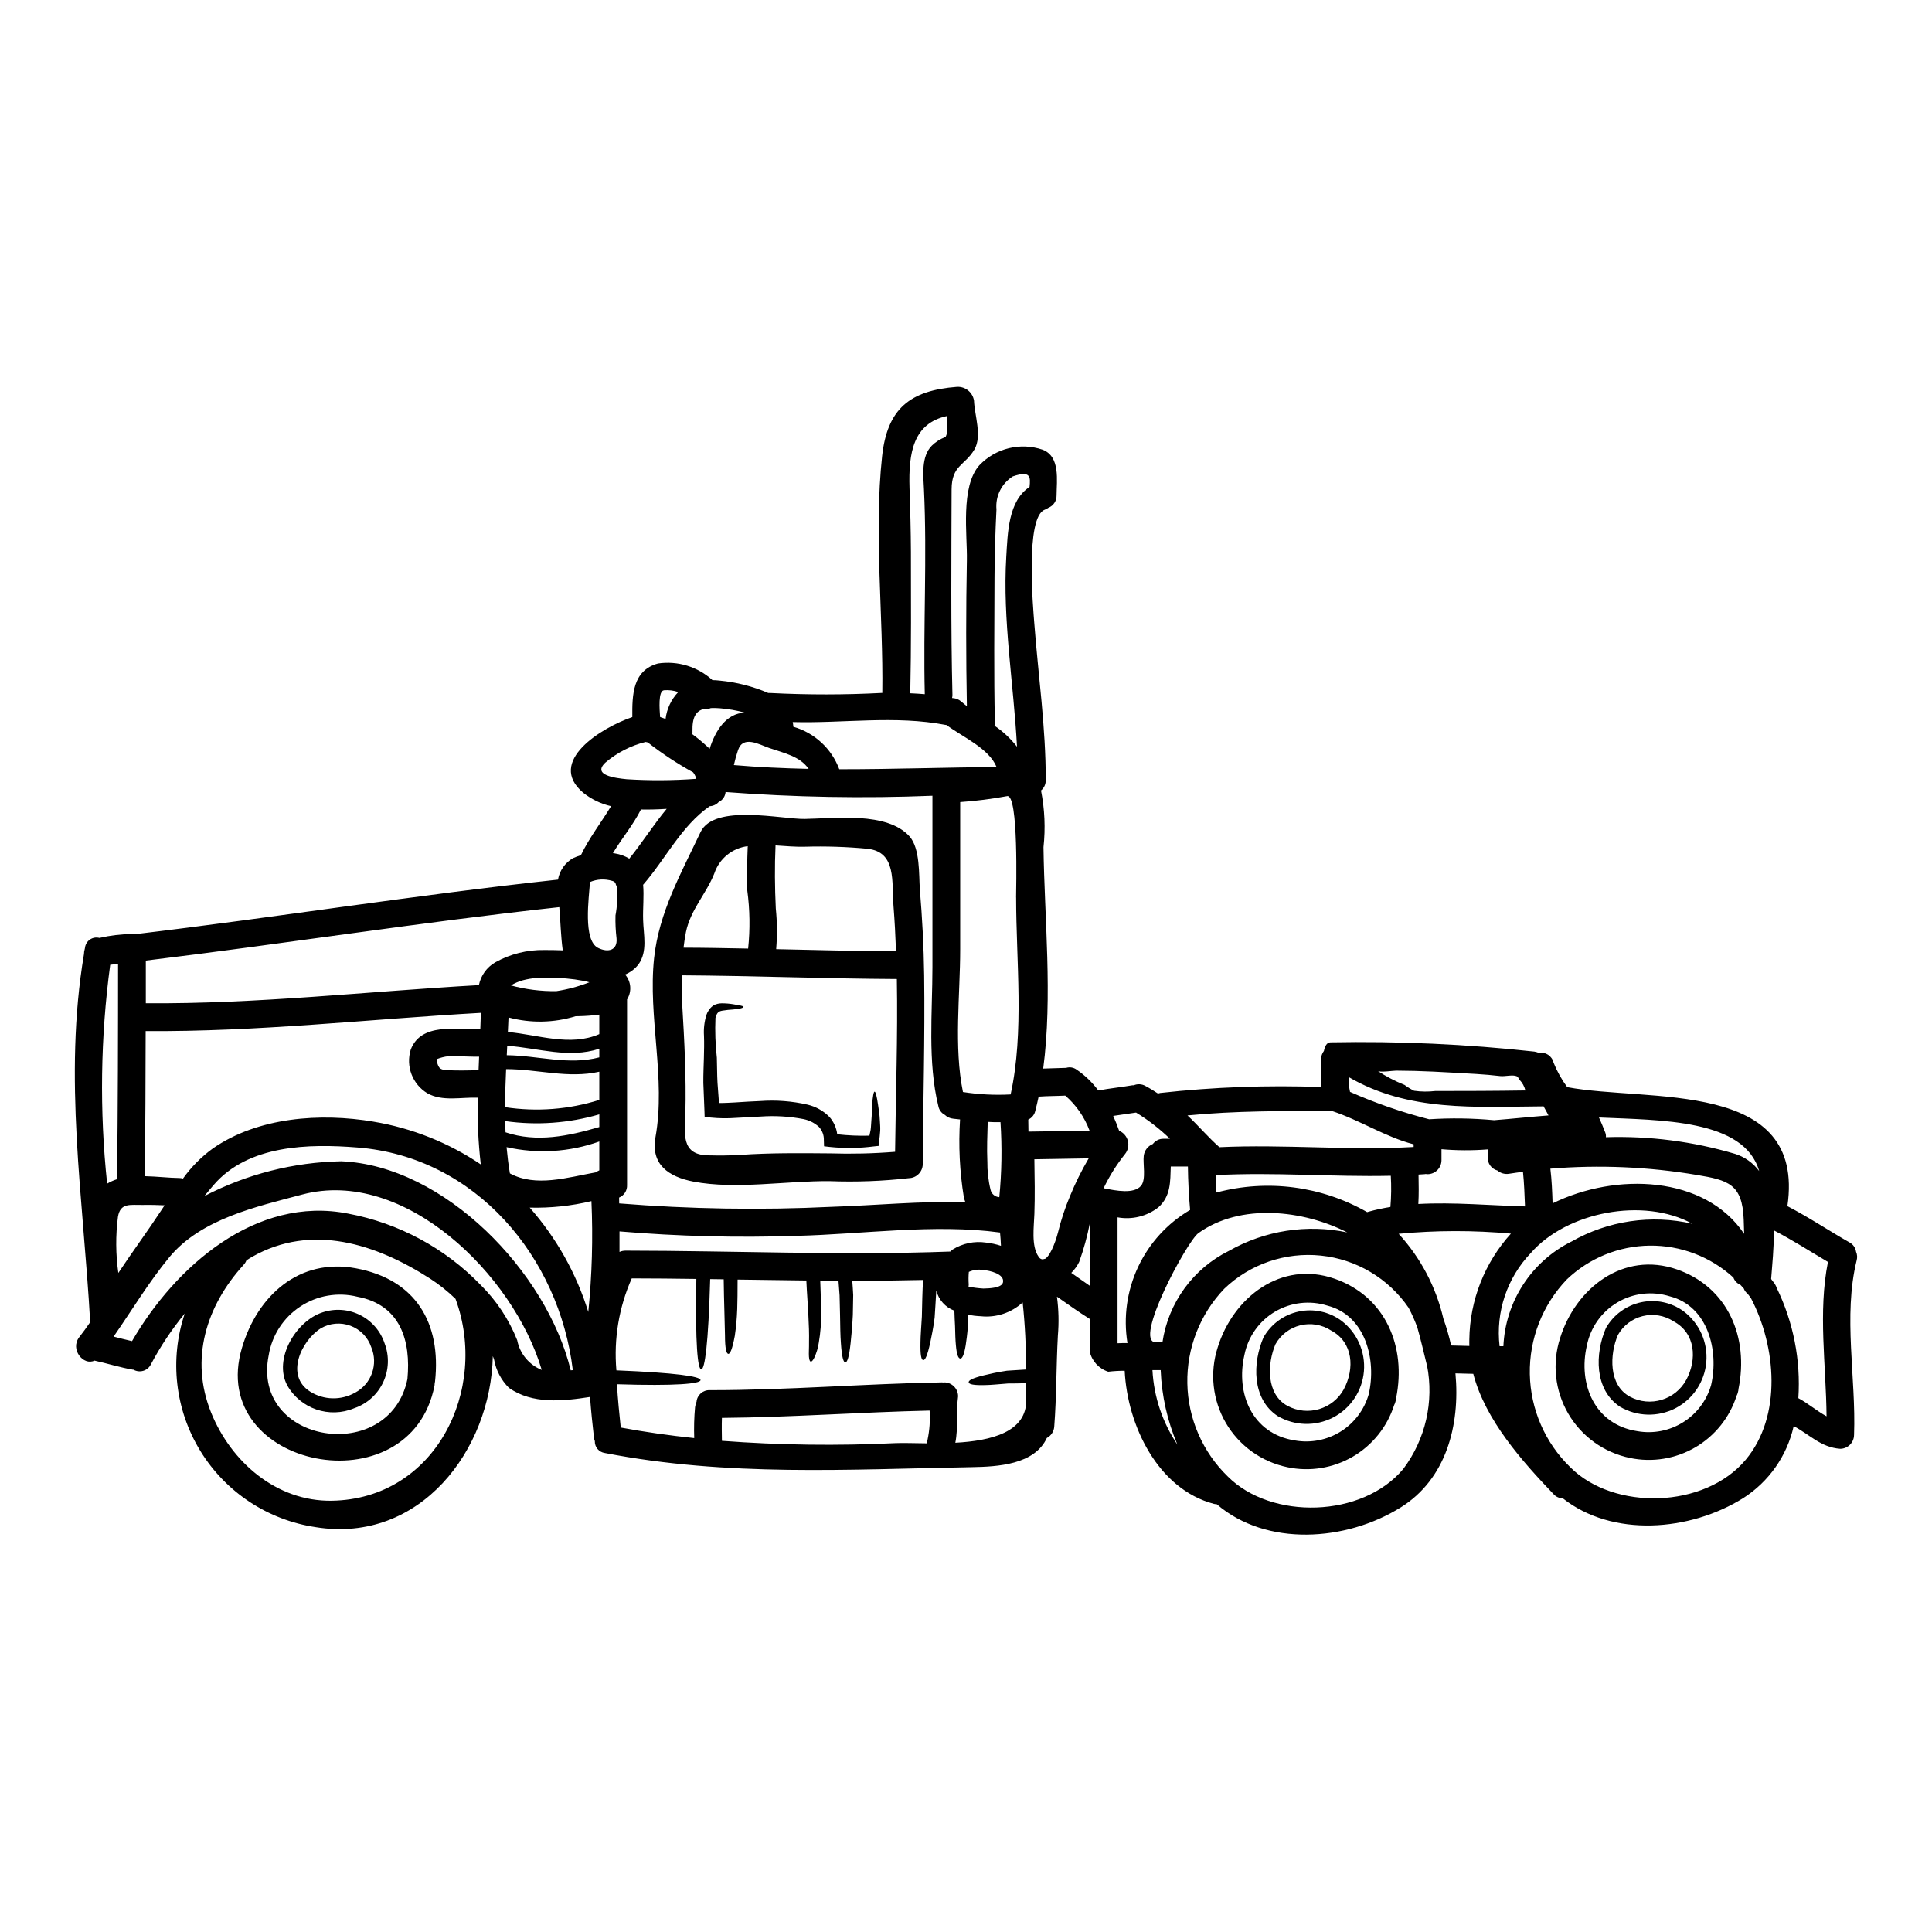
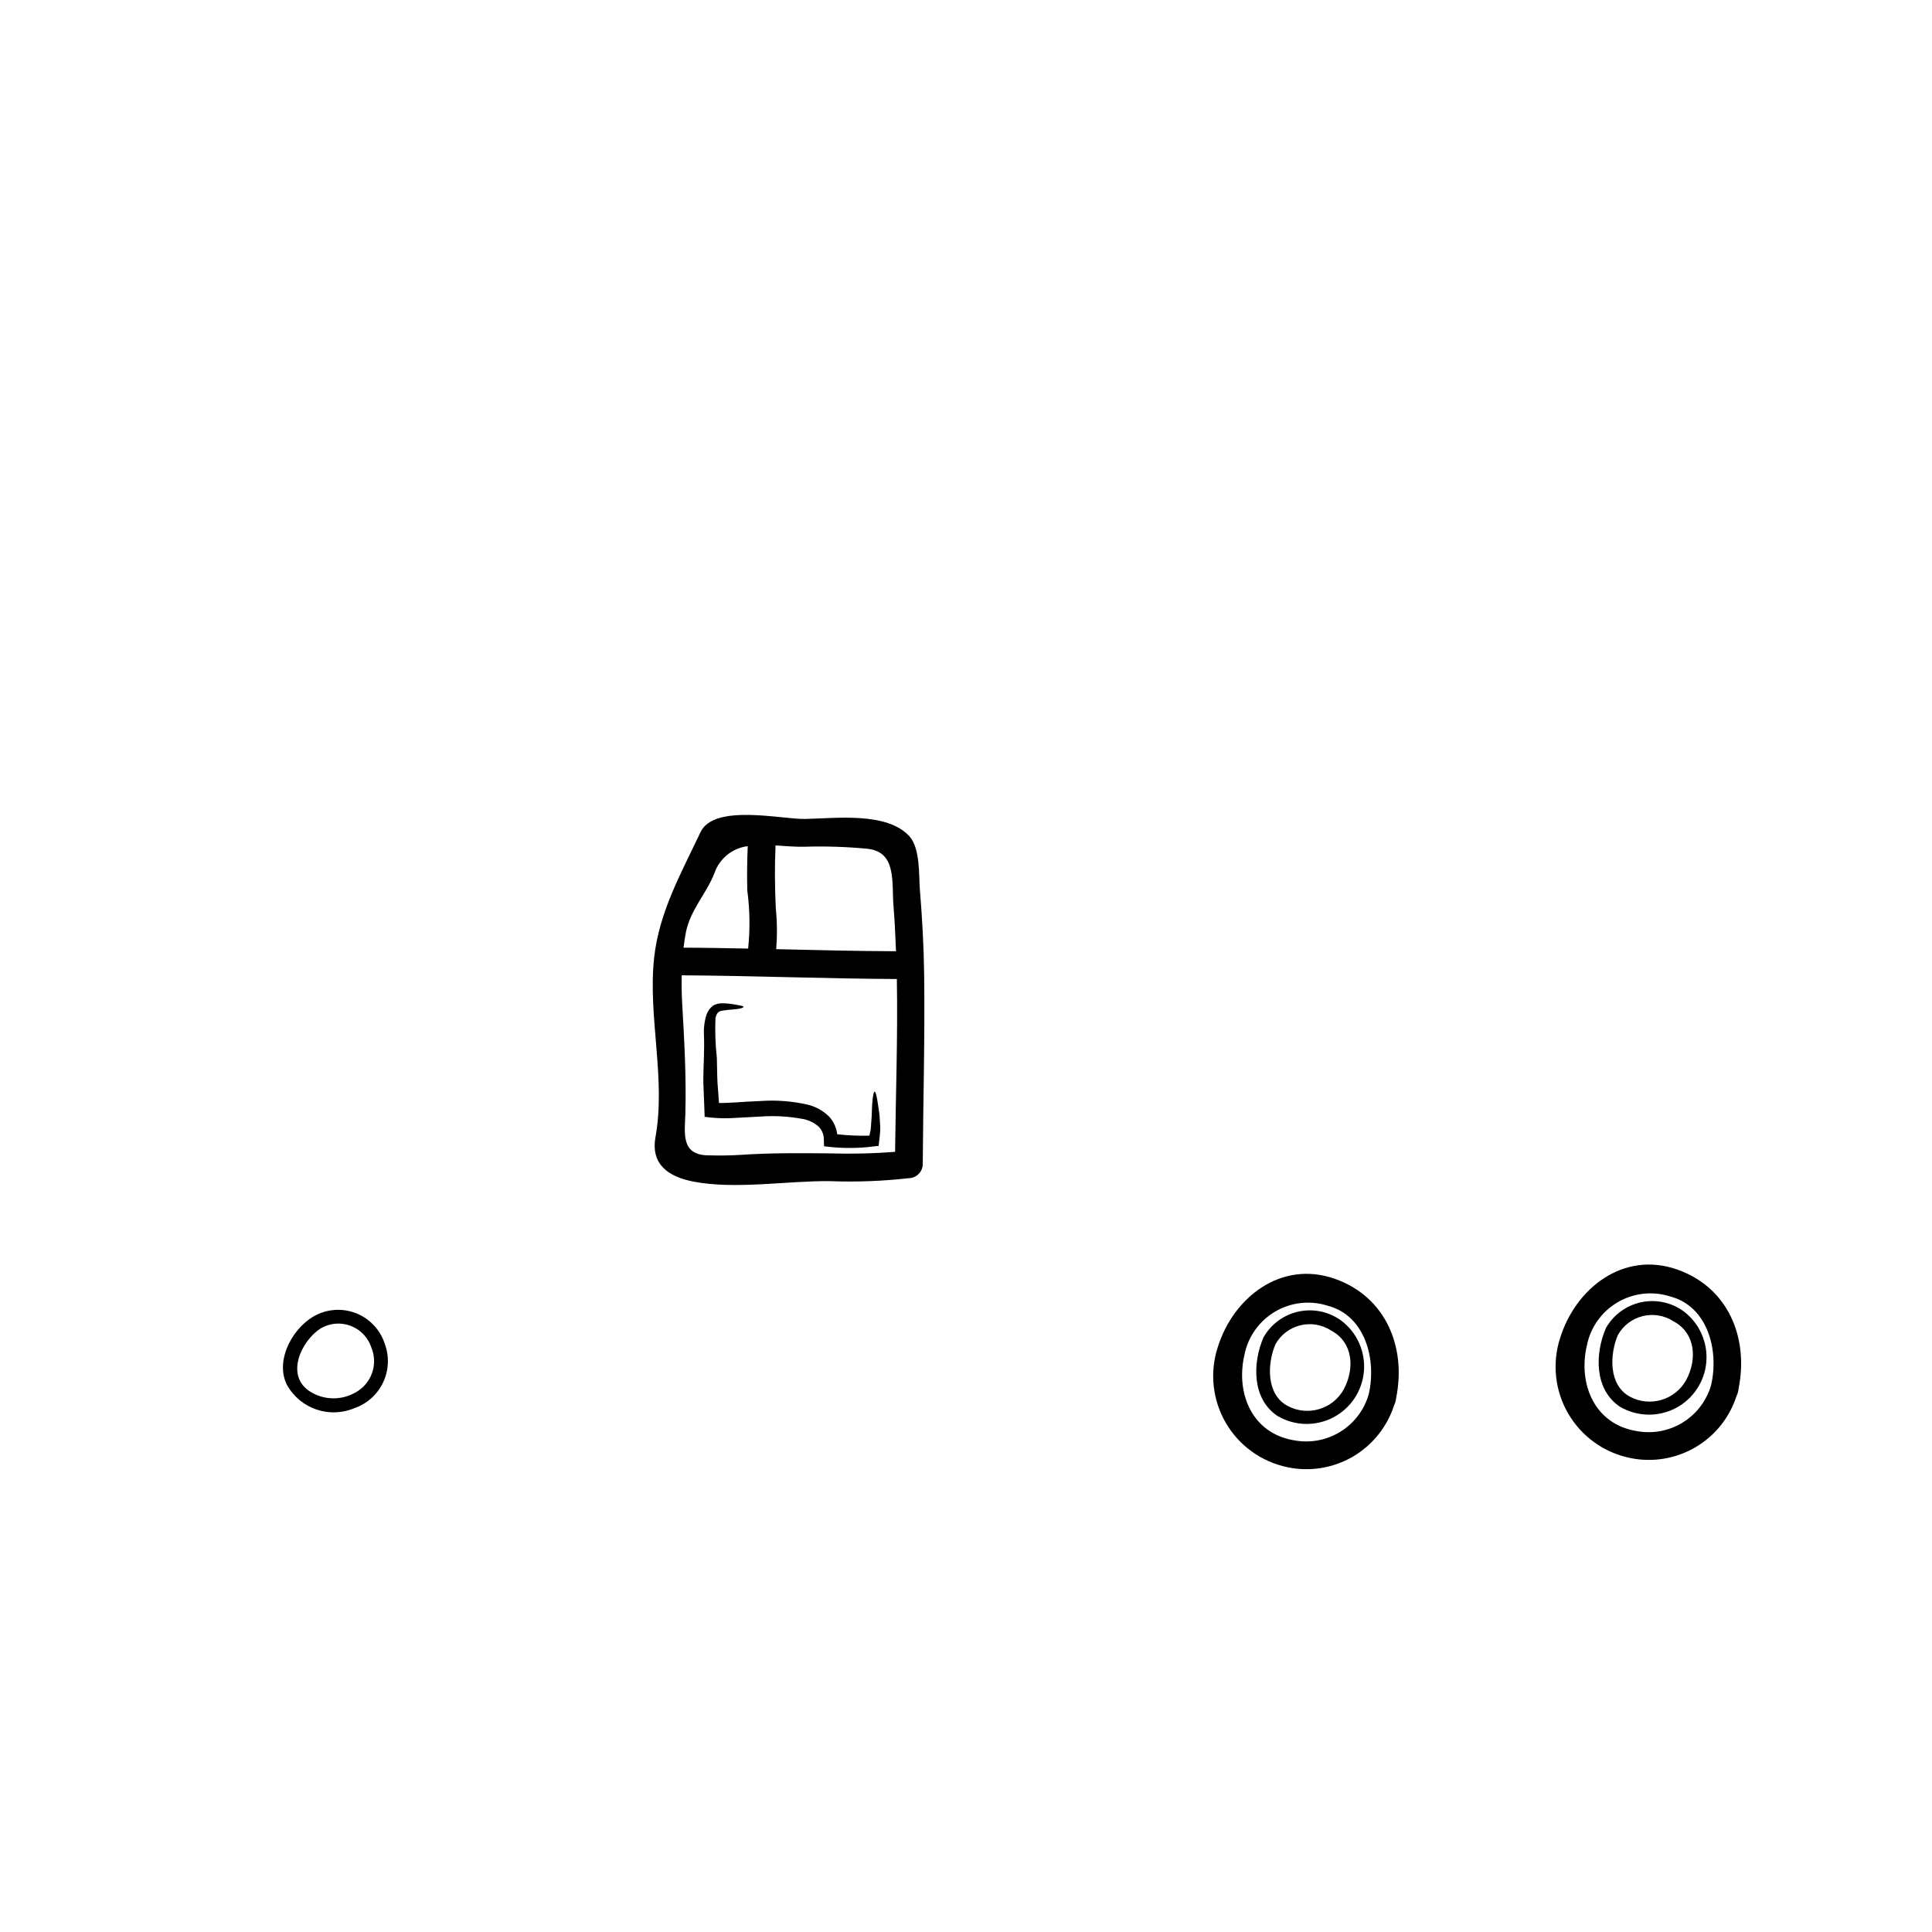
<svg xmlns="http://www.w3.org/2000/svg" fill="#000000" width="800px" height="800px" version="1.1" viewBox="144 144 512 512">
  <g>
-     <path d="m635.88 475.73c0.312 0.73 0.363 1.543 0.148 2.309-3.629 14.711-0.121 31.145-0.684 46.227h-0.004c-0.004 2.031-1.648 3.676-3.68 3.68-5.117-0.367-8.117-3.801-12.312-6.008v0.004c-1.77 7.875-6.578 14.73-13.383 19.078-14.199 8.855-34.656 10.426-47.801 0.051h0.004c-0.949-0.008-1.852-0.418-2.481-1.133-8.289-8.684-18.051-19.57-21.254-31.859-1.574-0.051-3.148-0.074-4.723-0.121 1.273 13.777-2.453 28.008-14.492 35.512-14.562 9.078-35.66 10.449-48.758-0.832l-0.004 0.004c-0.246-0.012-0.492-0.047-0.734-0.098-14.84-3.902-22.953-20.727-23.668-35.27v-0.004c-1.457-0.004-2.918 0.078-4.363 0.25-2.457-0.793-4.316-2.812-4.906-5.328v-8.66c-2.969-1.867-5.836-3.902-8.684-5.902 0.461 3.422 0.543 6.887 0.246 10.324-0.441 8.023-0.344 16.043-0.957 24.062-0.07 1.297-0.816 2.461-1.969 3.066-3.285 7.086-12.988 7.606-19.965 7.727-32.816 0.586-64.672 2.551-97.172-3.75v-0.004c-1.559-0.211-2.707-1.57-2.648-3.148-0.133-0.328-0.215-0.676-0.242-1.031-0.371-3.262-0.758-6.891-1.031-10.668-7.211 1.125-15.281 1.969-21.484-2.406v0.004c-2.047-2.031-3.422-4.641-3.934-7.477-0.094-0.324-0.219-0.613-0.344-0.934-0.516 24.844-19.25 49.738-46.895 45.324v-0.004c-12.688-1.863-23.895-9.258-30.602-20.184-6.707-10.93-8.227-24.27-4.144-36.426-3.438 4.18-6.441 8.691-8.977 13.473-0.402 0.824-1.133 1.441-2.012 1.703-0.879 0.266-1.824 0.156-2.617-0.305h-0.152c-3.434-0.586-6.769-1.664-10.18-2.402-2.894 1.445-6.523-2.969-4.023-6.207 1.008-1.273 1.969-2.621 2.898-3.973-1.816-32.84-7.137-64.773-1.645-97.539 0.004-0.484 0.078-0.961 0.223-1.422 0.023-0.098 0.023-0.195 0.051-0.297 0.109-0.875 0.594-1.664 1.324-2.156 0.734-0.492 1.645-0.645 2.5-0.418 2.824-0.66 5.711-1.008 8.609-1.031 0.238-0.008 0.477 0.008 0.711 0.051 37.453-4.461 74.691-10.426 112.2-14.473 0.418-2.371 1.859-4.441 3.938-5.664 0.691-0.316 1.406-0.59 2.137-0.809 2.203-4.609 5.367-8.633 7.992-12.988h0.004c-2.688-0.613-5.203-1.824-7.359-3.543-9.91-8.289 4.902-17.32 12.988-20.074-0.047-5.836 0.051-12.336 6.793-14.199l0.004-0.004c5.234-0.773 10.535 0.852 14.445 4.418 0.629 0.004 1.262 0.043 1.887 0.121 4.445 0.414 8.801 1.523 12.902 3.289h0.562c9.879 0.508 19.777 0.5 29.656-0.023 0.293-20.652-2.258-42.332-0.051-62.738 1.375-12.594 7.356-17.414 19.863-18.371 2.219-0.109 4.16 1.48 4.492 3.68 0.121 3.703 2.18 9.344 0.121 12.898-2.551 4.328-6.035 4.148-6.059 10.598-0.051 18.148-0.219 36.25 0.219 54.375l0.004-0.004c0.008 0.305-0.027 0.609-0.102 0.906 0.074 0.023 0.148 0.031 0.223 0.027 0.84 0.051 1.637 0.387 2.254 0.957 0.469 0.418 0.957 0.789 1.449 1.18-0.242-12.875-0.242-25.824 0-38.68 0.145-6.644-1.766-19.496 3.332-25.191l0.004 0.004c2.109-2.203 4.805-3.762 7.766-4.484 2.965-0.727 6.07-0.594 8.961 0.387 4.758 1.816 3.727 8.219 3.703 12.145v-0.004c0.031 1.426-0.828 2.719-2.156 3.238-0.293 0.215-0.617 0.387-0.957 0.516-5.273 1.891-3.066 26.465-2.797 29.996 1.055 13.906 3.066 27.691 3.043 41.672v-0.004c0.027 1.062-0.434 2.078-1.254 2.758 0.98 4.945 1.203 10.012 0.656 15.023 0.242 18.664 2.453 39.59-0.074 58.668 2.039-0.098 4.051-0.098 6.086-0.191v-0.004c0.957-0.289 1.992-0.109 2.793 0.488 2.203 1.504 4.133 3.367 5.715 5.508 2.992-0.562 6.035-0.859 9.023-1.375l0.004 0.004c0.121-0.012 0.246-0.012 0.371 0 1-0.434 2.144-0.367 3.09 0.172 1.152 0.609 2.254 1.301 3.332 2.012l0.562-0.148c14.191-1.582 28.48-2.106 42.75-1.574-0.191-2.426-0.098-4.879-0.07-7.332-0.02-0.809 0.242-1.598 0.734-2.234 0.242-1.25 0.789-2.277 1.715-2.277h0.004c18.051-0.34 36.105 0.48 54.051 2.453 0.406 0.07 0.801 0.184 1.18 0.34 1.781-0.324 3.5 0.809 3.902 2.574 0.93 2.312 2.148 4.5 3.629 6.504 21.465 4.047 63.254-2.305 58.348 31.539 5.644 2.918 10.941 6.477 16.461 9.617v-0.004c0.941 0.5 1.586 1.422 1.734 2.477zm-7.824 43.605c-0.121-13.562-2.277-27.645 0.371-40.91-4.758-2.816-9.418-5.809-14.324-8.359 0.023 4.535-0.441 9.055-0.734 12.875 0.145 0.195 0.297 0.395 0.418 0.586h-0.004c0.254 0.258 0.465 0.547 0.641 0.863 0.172 0.285 0.312 0.586 0.414 0.906 4.426 9.078 6.406 19.156 5.742 29.234 2.426 1.277 4.949 3.434 7.477 4.809zm-21.418 11.504c9.691-11.574 8.047-30.043 1.426-42.723-0.273-0.441-0.613-0.836-0.934-1.273-0.465-0.348-0.816-0.828-1.008-1.375-0.293-0.348-0.609-0.664-0.906-0.984-0.859-0.344-1.531-1.039-1.844-1.914-6.051-5.535-13.984-8.562-22.188-8.465-8.199 0.094-16.059 3.305-21.98 8.98-6.441 6.738-9.961 15.746-9.785 25.062 0.176 9.32 4.027 18.191 10.719 24.68 11.535 11.574 35.621 11.012 46.5-1.988zm-0.418-59.867c-0.023-1.273-0.07-2.551-0.121-3.824-0.367-9.367-4.121-10.398-12.41-11.773-12.824-2.168-25.867-2.727-38.828-1.668 0.371 3.066 0.492 6.133 0.59 9.199 16.762-8.246 40.332-7.434 50.754 8.066zm-2.5-21.215c2.59 0.801 4.859 2.406 6.477 4.586-3.938-13.809-26.219-13.465-42.453-14.199 0.609 1.328 1.148 2.676 1.688 4.051v-0.004c0.133 0.379 0.184 0.781 0.148 1.18 11.535-0.363 23.055 1.117 34.125 4.387zm-43.266 23.273c9.707-5.539 21.141-7.223 32.031-4.723-12.949-7.113-33.305-3.148-42.824 7.773-6.289 6.586-9.316 15.637-8.258 24.684h1.008c0.258-5.812 2.062-11.449 5.234-16.324 3.168-4.879 7.586-8.816 12.793-11.41zm-6.082-33.43c-0.445-0.809-0.863-1.641-1.328-2.43-0.098 0-0.172 0.027-0.242 0.027-17.781 0.121-35.539 1.496-51.41-7.777l0.004 0.004c-0.027 1.32 0.098 2.641 0.371 3.934 6.773 2.996 13.789 5.426 20.965 7.262 5.738-0.371 11.496-0.289 17.223 0.246 4.789-0.379 9.57-0.895 14.402-1.266zm-6.231 24.113c-0.121-3.066-0.219-6.109-0.539-9.176-1.227 0.172-2.43 0.32-3.633 0.516-1.125 0.203-2.281-0.113-3.148-0.855-1.57-0.422-2.633-1.883-2.551-3.508v-2.086c-4.082 0.324-8.184 0.309-12.262-0.047v2.945-0.004c-0.016 2.023-1.652 3.664-3.68 3.676-0.172-0.004-0.344-0.02-0.516-0.047-0.094 0.027-0.195 0.043-0.293 0.047-0.539 0.051-1.078 0.051-1.594 0.098 0.047 2.602 0.098 5.223-0.051 7.801 9.344-0.512 19.062 0.391 28.25 0.641zm0.098-30.73 0.004-0.004c-0.258-1.059-0.793-2.031-1.547-2.82-0.125-0.16-0.23-0.332-0.32-0.512-0.074-0.184-0.215-0.332-0.395-0.418-1.078-0.492-3.113 0.07-4.328-0.051-4.328-0.516-8.562-0.684-12.926-0.934-3.285-0.195-6.551-0.344-9.84-0.441l-4.902-0.074c-0.836 0-4.328 0.543-4.91 0.051 2.242 1.488 4.637 2.738 7.141 3.731 0.789 0.59 1.637 1.109 2.523 1.547 1.855 0.266 3.734 0.289 5.59 0.07 7.981 0 15.926-0.023 23.898-0.148zm-14.852 65.996c0.129-10.383 4.051-20.359 11.02-28.055-9.898-0.906-19.855-0.891-29.75 0.047 5.82 6.344 9.898 14.082 11.848 22.465 0.832 2.336 1.52 4.719 2.059 7.137 1.594 0.051 3.211 0.074 4.828 0.121-0.004-0.562-0.027-1.152-0.004-1.715zm-17.512 34.312v0.004c5.902-7.848 8.191-17.836 6.297-27.473-0.023-0.148-0.098-0.273-0.121-0.395-0.734-2.922-1.473-6.231-2.43-9.59v0.004c-0.652-1.809-1.43-3.574-2.328-5.273-5.348-7.801-13.855-12.855-23.262-13.824s-18.766 2.246-25.59 8.793c-6.441 6.734-9.961 15.742-9.785 25.062 0.172 9.316 4.023 18.188 10.715 24.676 11.551 11.578 35.637 11.016 46.504-1.98zm2.754-85.328v-0.707c-7.43-1.918-14.199-6.379-21.648-8.832-12.754 0-25.586-0.07-38.285 1.18 2.816 2.625 5.543 5.863 8.461 8.414 17.176-0.812 34.32 0.926 51.488-0.055zm-6.156 15.895c0.23-2.75 0.266-5.512 0.102-8.266-15.453 0.344-30.906-1.004-46.355-0.172 0.023 1.547 0.074 3.066 0.145 4.613 13.484-3.602 27.844-1.73 39.953 5.199 0.098-0.023 0.195-0.074 0.297-0.098 1.934-0.539 3.894-0.965 5.875-1.277zm-42.781 11.629c9.5-5.398 20.648-7.133 31.344-4.883-11.652-5.934-28.254-7.848-39.461 0.191-3.043 2.207-17.414 28.941-11.258 28.941h1.738v0.004c1.547-10.488 8.137-19.551 17.637-24.254zm-10.301-10.844c-0.344-3.824-0.539-7.652-0.586-11.5l-4.539-0.004c-0.145 3.973 0.047 7.848-3.309 10.84h-0.004c-3.059 2.371-6.984 3.328-10.793 2.629v33.367c0.883-0.047 1.738-0.047 2.625-0.047-1.113-6.871-0.125-13.914 2.84-20.215 2.961-6.297 7.762-11.551 13.766-15.07zm-6.961-18.859h1.617-0.004c-2.727-2.637-5.738-4.969-8.977-6.941-2.012 0.32-4.047 0.566-6.059 0.887 0.59 1.301 1.105 2.598 1.574 3.938v-0.004c1.152 0.484 2.008 1.48 2.316 2.688 0.309 1.207 0.035 2.492-0.742 3.469-2.238 2.797-4.148 5.84-5.691 9.074 3.387 0.688 8.023 1.574 9.91-0.637 1.422-1.691 0.465-5.859 0.73-7.969l0.004-0.004c0.18-1.398 1.098-2.586 2.402-3.113 0.684-0.914 1.773-1.434 2.914-1.387zm3.606 81.082h-0.004c-2.668-6.262-4.172-12.961-4.441-19.766h-2.184c0.375 7.066 2.664 13.898 6.625 19.766zm-23.223-42.117-0.004-16.547c-0.68 3.477-1.621 6.898-2.82 10.23-0.531 1.078-1.234 2.055-2.086 2.898 1.613 1.145 3.258 2.293 4.902 3.426zm-0.297-33.77c-4.781 0.098-9.59 0.168-14.398 0.242 0.074 4.856 0.172 9.664 0 14.52-0.098 3.211-0.883 8.484 1.105 11.281v0.004c0.223 0.422 0.648 0.699 1.125 0.734 0.207-0.078 0.418-0.137 0.637-0.168 1.691-1.082 3.148-5.902 3.41-7.043 0.797-3.258 1.852-6.449 3.152-9.539 1.41-3.457 3.07-6.809 4.965-10.027zm0.219-7.359c-1.332-3.578-3.543-6.766-6.426-9.27-2.363 0.121-4.723 0.098-7.062 0.27-0.273 1.273-0.562 2.527-0.883 3.754-0.215 1.027-0.91 1.895-1.863 2.328 0.023 1.055 0.023 2.133 0.047 3.188 5.391-0.047 10.789-0.168 16.184-0.266zm-15.898-170.57c0.273-2.598 0.344-4.441-4.441-2.793l0.004-0.004c-2.977 1.875-4.652 5.258-4.332 8.758-0.297 5.984-0.492 11.965-0.516 17.977-0.023 12.805-0.195 25.633 0.098 38.43v0.004c0.008 0.305-0.027 0.609-0.098 0.906 2.269 1.531 4.277 3.41 5.961 5.566-0.883-16.773-3.848-33.457-2.848-50.301 0.387-6.356 0.508-14.84 6.172-18.543zm-19.68 253.3c9.465-0.516 18.957-2.793 18.809-11.414-0.023-1.449-0.047-2.898-0.047-4.367-1.719 0.051-3.461 0.074-4.781 0.074-2.578 0.195-4.394 0.395-5.965 0.418-3.113 0.098-4.387-0.195-4.465-0.711-0.074-0.516 0.887-1.102 4-1.863 1.547-0.371 3.484-0.836 6.133-1.227 1.375-0.098 3.234-0.195 5.051-0.32 0.043-5.941-0.25-11.875-0.879-17.781-2.996 2.758-7.031 4.094-11.082 3.664-1.145-0.047-2.285-0.18-3.41-0.391 0 1.082 0 2.109-0.023 2.969-0.145 2.207-0.395 3.852-0.586 5.152-0.441 2.598-0.934 3.543-1.449 3.484s-0.934-1.031-1.152-3.606c-0.121-1.273-0.168-2.871-0.219-5.004-0.074-1.152-0.121-2.602-0.172-4.074l-0.004-0.004c-2.383-0.879-4.176-2.879-4.793-5.344-0.145 2.43-0.297 5.273-0.441 7.211-0.367 2.945-0.812 4.805-1.152 6.551-0.758 3.481-1.352 4.723-1.863 4.684-0.512-0.039-0.812-1.25-0.734-4.781 0.023-1.742 0.191-3.824 0.367-6.746 0.051-2.695 0.145-7.113 0.32-9.715-6.254 0.148-12.508 0.223-18.762 0.223 0.098 1.324 0.195 2.598 0.246 3.773-0.051 1.969-0.074 3.703-0.098 5.297-0.148 3.148-0.395 5.594-0.59 7.43-0.395 3.703-0.883 5.117-1.398 5.117s-0.934-1.422-1.18-5.172c-0.148-1.891-0.172-4.328-0.223-7.43-0.023-1.547-0.07-3.238-0.121-5.152-0.098-1.18-0.195-2.527-0.293-3.871-1.621-0.027-3.215-0.027-4.832-0.051 0.098 3.262 0.242 6.109 0.242 8.586h-0.004c0.035 2.613-0.168 5.223-0.609 7.801-0.195 1.398-0.602 2.766-1.203 4.047-0.395 0.789-0.707 1.102-0.957 1.027-0.246-0.074-0.395-0.465-0.465-1.324-0.07-0.859 0.047-2.133 0.023-4 0.047-1.863-0.023-4.328-0.195-7.453-0.121-2.43-0.367-5.32-0.516-8.707-6.082-0.074-12.156-0.156-18.219-0.242 0 3.211-0.027 5.566-0.098 7.894h-0.004c-0.082 2.348-0.293 4.688-0.637 7.012-0.664 3.582-1.25 4.856-1.742 4.781-0.492-0.074-0.859-1.422-0.859-4.902-0.047-1.738-0.098-3.977-0.172-6.914-0.07-2.305-0.121-4.66-0.168-7.945-1.18 0-2.383-0.023-3.582-0.051-0.492 17.367-1.422 23.914-2.363 23.914s-1.621-6.5-1.305-23.961c-5.711-0.074-11.414-0.145-17.117-0.145v-0.004c-3.398 7.648-4.801 16.035-4.07 24.375 15.645 0.637 22.293 1.594 22.293 2.578s-6.574 1.594-22.148 1.102c0.242 4.07 0.637 7.992 1.008 11.477 6.477 1.203 12.949 2.109 19.473 2.797v0.004c-0.098-2.742-0.023-5.488 0.223-8.219 0.066-0.488 0.199-0.969 0.391-1.422 0.164-1.793 1.707-3.144 3.508-3.066 20.527 0.023 40.98-1.715 61.512-2.062 0.121 0 0.219 0.027 0.344 0.027 0.121 0 0.172-0.027 0.273-0.027h-0.004c2.031 0.008 3.672 1.652 3.68 3.68-0.562 4.129 0.078 8.25-0.73 12.316zm16.113-144.51c0-1.914 0.707-27.516-2.383-26.855h0.004c-4.113 0.758-8.266 1.285-12.434 1.578v39.02c0 12.02-1.715 25.902 0.734 37.82v-0.004c4.176 0.652 8.41 0.867 12.633 0.641 3.641-16.613 1.457-35.348 1.457-52.199zm-3.469 102c0.465-2.254-3.606-3.148-5.199-3.262-1.305-0.234-2.648-0.062-3.852 0.492-0.102 1.117-0.109 2.242-0.027 3.359-0.004 0.188-0.02 0.375-0.047 0.562 1.301 0.25 2.613 0.414 3.938 0.492 1.656-0.043 4.828-0.137 5.188-1.645zm-0.98-22.562c0.645-6.609 0.75-13.262 0.316-19.891-1.129 0.023-2.258 0-3.387-0.074-0.098 3.484-0.246 6.965-0.098 10.426h0.004c-0.035 2.559 0.25 5.113 0.855 7.598 0.258 1.082 1.199 1.867 2.309 1.926zm0.441 12.898c-0.051-1.18-0.121-2.363-0.246-3.543-17.438-2.363-36.445 0.465-53.922 0.883h-0.004c-15.648 0.527-31.316 0.133-46.918-1.18v5.445-0.004c0.5-0.223 1.043-0.34 1.594-0.34 28.645 0.023 57.438 1.301 86.062 0.242 0.184-0.184 0.383-0.355 0.59-0.516 2.648-1.664 5.809-2.324 8.902-1.859 1.34 0.145 2.66 0.43 3.941 0.855zm-1.152-126.88c-2.035-4.981-8.949-7.945-13.293-11.16v0.004c-0.066-0.02-0.133-0.027-0.199-0.023-13.418-2.578-27.004-0.395-40.539-0.758v-0.004c0.082 0.414 0.137 0.832 0.168 1.25 5.613 1.605 10.133 5.781 12.168 11.258 14.246 0.012 28.375-0.504 41.691-0.578zm-8.266 115.32-0.004 0.004c-0.164-0.434-0.305-0.875-0.414-1.324-1.109-6.816-1.445-13.734-1.004-20.629-0.59-0.047-1.203-0.121-1.789-0.195h-0.004c-0.848-0.074-1.645-0.438-2.258-1.027-0.883-0.461-1.508-1.305-1.695-2.281-2.894-11.723-1.574-24.891-1.574-36.883v-45.398c-18.273 0.738-36.578 0.41-54.816-0.98-0.098 1.148-0.797 2.156-1.836 2.652-0.609 0.668-1.461 1.062-2.363 1.102-7.453 5.117-11.746 14.051-17.656 20.82 0.27 2.945-0.098 6.277 0 9.32 0.098 3.938 1.25 8.312-1.227 11.773-0.926 1.195-2.144 2.125-3.543 2.695 1.574 1.805 1.809 4.418 0.586 6.481-0.023 0.047-0.047 0.07-0.07 0.121v49.172c0.074 1.445-0.77 2.785-2.109 3.336 0 0.516 0 1.027 0.023 1.543 18.691 1.508 37.461 1.812 56.188 0.91 11.602-0.371 23.742-1.57 35.562-1.227zm-5.422-202.75c0.684-0.242 0.711-3.039 0.586-5.617-8.973 1.914-10.273 9.715-9.98 19.059 0.195 5.664 0.348 11.332 0.371 16.996 0.023 12.484 0.098 24.941-0.172 37.426 1.273 0.047 2.551 0.145 3.848 0.242-0.441-18.051 0.637-36.273-0.219-54.316-0.168-3.578-0.789-8.707 2.109-11.574l-0.004 0.004c0.996-0.965 2.172-1.715 3.461-2.219zm-4.613 265.68c0.535-2.539 0.719-5.137 0.543-7.723-18.375 0.418-36.668 1.789-55.039 1.938-0.074 2.012-0.027 4.047 0 6.082v-0.004c15.27 1.148 30.594 1.355 45.887 0.613 2.062-0.098 5.078 0.023 8.461 0.051l0.004 0.004c0.012-0.328 0.059-0.648 0.145-0.961zm-31.516-177.78c-2.301-3.363-6.574-4.195-10.469-5.543-2.625-0.91-6.844-3.414-8.219 0.512-0.453 1.316-0.828 2.66-1.125 4.023 6.543 0.566 13.168 0.855 19.812 1.008zm-26.242-5.297c1.52-4.902 4.441-9.418 9.344-9.617-2.191-0.586-4.43-0.973-6.691-1.156-0.766-0.059-1.535-0.074-2.305-0.047-0.547 0.238-1.152 0.305-1.742 0.199-2.254 0.539-3.238 2.207-3.148 6.008v-0.004c0.023 0.238 0.008 0.48-0.047 0.715 1.281 0.938 2.508 1.945 3.68 3.019 0.367 0.289 0.617 0.586 0.91 0.879zm-3.691 7.945c-0.004-0.164 0.004-0.332 0.027-0.492-0.18-0.434-0.41-0.848-0.688-1.227-4.219-2.324-8.246-4.981-12.043-7.945-0.195-0.051-0.395-0.074-0.566-0.121-3.914 0.969-7.551 2.832-10.625 5.441-3.652 3.387 2.648 4.144 5.641 4.441 6.078 0.383 12.18 0.348 18.254-0.098zm-4.621-23.008c-1.219-0.422-2.516-0.582-3.801-0.469-1.547 0.195-1.152 5.031-1.008 7.086 0.492 0.172 0.984 0.32 1.449 0.516 0.32-2.68 1.496-5.18 3.359-7.133zm-3.066 30.953c-2.258 0.145-4.562 0.219-6.82 0.168-2.059 4.098-5.074 7.652-7.43 11.574 0.195 0.027 0.395 0.027 0.59 0.074v0.004c1.324 0.211 2.602 0.676 3.75 1.375 3.461-4.269 6.426-9.004 9.91-13.195zm-13.566 28.246c0.465-2.508 0.594-5.062 0.395-7.606-0.203-0.305-0.348-0.645-0.418-1.004-0.207-0.273-0.5-0.465-0.832-0.539-1.941-0.602-4.031-0.496-5.902 0.297-0.273 4.215-1.914 15.449 2.156 17.461 2.676 1.328 5.176 0.613 4.879-2.527v-0.004c-0.238-2.016-0.332-4.047-0.277-6.078zm-4.289 67.551v-7.648c-7.883 2.82-16.406 3.34-24.574 1.496 0.219 2.332 0.488 4.66 0.883 6.961 6.891 3.727 15.281 1.055 22.828-0.293 0.258-0.215 0.547-0.391 0.863-0.516zm0-11.477v-3.363 0.004c-8.09 2.352-16.582 2.965-24.922 1.789 0 0.98 0.027 1.969 0.074 2.969 8.32 2.769 16.582 1.004 24.848-1.398zm0-7.188v-7.477c-8.266 1.867-16.336-0.684-24.695-0.684-0.148 3.356-0.273 6.719-0.297 10.082v-0.004c8.367 1.281 16.918 0.625 24.992-1.918zm0-11.285v-2.277c-8.094 2.648-16.062-0.172-24.402-0.789-0.047 0.832-0.07 1.664-0.121 2.5 8.262 0.082 16.332 2.719 24.523 0.57zm0-6.156v-5.168c-1.801 0.242-3.609 0.379-5.422 0.414-0.293 0-0.586 0.023-0.883 0.023-5.769 1.77-11.922 1.879-17.754 0.32-0.051 1.301-0.098 2.574-0.172 3.848 8.051 0.715 16.48 3.926 24.23 0.566zm-2.918 73.645c0.988-9.762 1.266-19.582 0.832-29.383-5.352 1.281-10.852 1.859-16.355 1.723 7.074 8.016 12.367 17.445 15.523 27.66zm0.297-87.379h-0.004c-0.539-0.168-1.086-0.297-1.645-0.395-3.016-0.566-6.082-0.828-9.152-0.785-2.285-0.148-4.578 0.066-6.797 0.637-1.125 0.312-2.207 0.773-3.215 1.375 3.926 1.062 7.981 1.574 12.043 1.52 3-0.461 5.941-1.246 8.766-2.352zm-4.957 102.84c0.195-0.023 0.367-0.023 0.562-0.047-3.606-29.973-25.754-56.555-57.07-59.008-12.898-1.031-28.941-0.734-38.113 9.93-0.836 0.957-1.645 1.941-2.453 2.945 11.219-5.828 23.633-8.984 36.273-9.223 27.32 1.129 54.473 29.316 60.801 55.402zm-2.109-111.3c-0.516-3.801-0.59-7.629-0.91-11.453-36.641 3.977-73.012 9.738-109.58 14.168v11.305c29.52 0.219 58.836-3.148 88.27-4.805v-0.004c0.512-2.535 2.09-4.734 4.328-6.031 3.977-2.223 8.469-3.348 13.02-3.266 1.582 0.008 3.231 0.008 4.871 0.086zm-12.07 103.32c0.688 3.559 3.141 6.523 6.504 7.871-7.508-25.309-36.449-53.688-63.5-46.477-12.203 3.238-26.766 6.449-35.172 16.578-5.469 6.625-9.883 14.004-14.789 21.07 1.617 0.418 3.262 0.836 4.879 1.199 11.453-19.766 32.844-38.652 57.293-33.793h0.004c13.387 2.516 25.66 9.129 35.121 18.93 4.195 4.156 7.484 9.133 9.66 14.621zm-9.773-82.52c0.051-1.398 0.098-2.816 0.148-4.242-29.629 1.668-59.133 5.055-88.836 4.832-0.023 12.629-0.07 25.703-0.242 38.453 3.262 0.074 6.523 0.469 9.148 0.492 0.332 0 0.664 0.047 0.98 0.148 2.188-3.066 4.852-5.758 7.898-7.973 11.992-8.336 28.523-9.488 42.598-7.113l0.004 0.004c10.176 1.691 19.871 5.559 28.426 11.328-0.68-5.867-0.941-11.777-0.789-17.684-4.418-0.168-9.395 1.078-13.383-1.18-3.945-2.394-5.758-7.168-4.387-11.574 2.75-7.203 12.047-5.238 18.434-5.492zm-0.465 10.914 0.145-3.543c-1.691 0.047-3.387-0.074-5.051-0.098h0.004c-2.074-0.277-4.184-0.027-6.133 0.734 0.168 0-0.023 0.66 0.145 1.223 0.395 1.203 0.758 1.496 2.035 1.691v0.004c2.957 0.156 5.914 0.152 8.871-0.012zm-38.922 114.14c27.516-0.418 41.672-29.43 32.816-53.492-2.066-2.004-4.324-3.805-6.742-5.371-14.238-9.148-31.309-14.773-47.18-5.762-0.516 0.297-1.008 0.613-1.496 0.934-0.168 0.445-0.426 0.855-0.758 1.199-9.887 10.863-14.324 24.941-8.586 39.168 5.25 12.977 17.242 23.543 31.973 23.324zm-45.141-76.988c0.297-0.418 0.566-0.859 0.859-1.301-1.938-0.074-3.871-0.145-5.809-0.098-3.312 0.051-5.902-0.637-6.551 3.117-0.645 4.953-0.609 9.969 0.098 14.91 3.703-5.594 7.699-10.984 11.402-16.629zm-11.477-65.285c-0.684 0.074-1.375 0.172-2.082 0.242-2.586 19.234-2.859 38.707-0.812 58.004 0.824-0.496 1.707-0.891 2.625-1.18 0.238-19.129 0.27-39.043 0.27-57.066z" />
    <path d="m588.47 480.43c13.539 4.758 19.008 18.105 16.258 31.613l0.004 0.004c-0.023 0.312-0.078 0.629-0.168 0.93-0.074 0.32-0.188 0.625-0.344 0.91-1.836 5.762-5.742 10.641-10.969 13.684-5.223 3.047-11.395 4.043-17.312 2.797-6.863-1.414-12.805-5.684-16.336-11.738-3.531-6.055-4.316-13.328-2.168-19.996 4.082-13.199 16.738-23.203 31.035-18.203zm9 30.586c2.086-8.977-0.758-20.859-10.961-23.473h0.004c-4.656-1.457-9.711-0.871-13.902 1.621-4.195 2.488-7.129 6.644-8.078 11.426-2.363 10.18 2.012 20.949 13.383 22.688 4.199 0.742 8.523-0.102 12.137-2.367 3.613-2.266 6.258-5.789 7.422-9.891z" />
    <path d="m590.19 491.52c4.176 3.148 6.441 8.223 6 13.434-0.438 5.211-3.523 9.832-8.164 12.238-4.644 2.406-10.199 2.258-14.711-0.387-6.867-4.562-6.644-14.125-3.727-20.859v-0.004c1.988-3.496 5.375-5.981 9.309-6.824 3.934-0.848 8.043 0.027 11.293 2.402zm0.711 18.125c2.848-5.348 2.504-12.363-3.434-15.5h0.004c-2.414-1.559-5.363-2.051-8.152-1.359-2.785 0.691-5.164 2.504-6.566 5.012-2.184 5.117-2.527 13.246 3.188 16.336 5.371 2.871 12.051 0.867 14.953-4.488z" />
    <path d="m497.73 482.89c13.535 4.758 19.008 18.125 16.258 31.613-0.023 0.316-0.082 0.629-0.172 0.934-0.07 0.32-0.184 0.625-0.344 0.91-1.832 5.762-5.742 10.637-10.965 13.684-5.223 3.043-11.395 4.039-17.309 2.797-6.867-1.418-12.805-5.684-16.336-11.738-3.527-6.059-4.316-13.328-2.164-20 4.078-13.191 16.742-23.203 31.031-18.199zm9 30.586c2.082-8.977-0.762-20.859-10.965-23.473-4.652-1.461-9.707-0.871-13.898 1.617-4.195 2.492-7.129 6.644-8.078 11.43-2.363 10.18 2.012 20.949 13.383 22.688 4.199 0.738 8.523-0.105 12.137-2.371 3.613-2.262 6.258-5.789 7.422-9.891z" />
    <path d="m499.45 493.98c4.176 3.148 6.441 8.219 6.004 13.434-0.441 5.211-3.523 9.832-8.168 12.238s-10.199 2.258-14.711-0.391c-6.867-4.562-6.648-14.125-3.727-20.859 1.988-3.5 5.375-5.984 9.309-6.828 3.938-0.844 8.043 0.031 11.293 2.406zm0.711 18.105c2.844-5.348 2.5-12.363-3.438-15.5h0.004c-2.414-1.559-5.363-2.051-8.148-1.359-2.789 0.691-5.164 2.504-6.57 5.012-2.18 5.117-2.523 13.246 3.191 16.336l0.004-0.004c5.363 2.883 12.051 0.887 14.961-4.465z" />
    <path d="m388.91 402.32c0.219 16.75-0.273 33.504-0.371 50.227-0.047 2.012-1.664 3.633-3.676 3.68-6.941 0.789-13.934 1.051-20.918 0.789-11.414-0.125-24.945 2.277-36.18 0.121-6.57-1.273-11.355-4.516-10.051-11.809 2.793-15.547-2.035-31.836-0.371-47.434 1.301-12.137 7.164-22.492 12.312-33.383 3.633-7.602 21.586-3.356 27.668-3.481 7.871-0.125 21.73-1.988 27.691 4.609 2.871 3.188 2.477 10.234 2.754 14.027 0.625 7.519 1.043 15.098 1.141 22.652zm-7.703 46.918c0.172-15.227 0.734-30.535 0.469-45.789-19.035-0.098-38.02-0.859-57.023-0.984-0.047 2.578 0 5.152 0.148 7.801 0.562 9.465 1.078 19.203 0.832 28.695-0.145 5.25-1.273 11.02 5.863 11.211 2.941 0.074 5.859 0.074 8.777-0.121 7.922-0.539 15.723-0.469 23.672-0.395 5.758 0.18 11.52 0.043 17.262-0.418zm0.246-53.137c-0.148-3.973-0.348-7.969-0.664-11.941-0.516-6.426 0.887-14.422-6.938-15.23v-0.004c-5.492-0.52-11.016-0.699-16.531-0.539-2.5 0.074-5.176-0.172-7.797-0.344-0.246 5.566-0.195 11.137 0.07 16.699v0.004c0.363 3.586 0.398 7.199 0.098 10.793 10.598 0.23 21.184 0.523 31.766 0.551zm-39.195-0.707h0.004c0.539-5.125 0.465-10.297-0.223-15.406-0.098-3.938-0.047-7.848 0.121-11.746h0.004c-4.098 0.496-7.543 3.301-8.852 7.211-2.16 5.445-6.297 9.59-7.531 15.547-0.273 1.398-0.469 2.754-0.637 4.144 5.715 0.012 11.402 0.129 17.117 0.238z" />
    <path d="m377.17 440.93c0.027 0.836 0.148 1.715 0.098 2.672s-0.195 2.035-0.32 3.117l-0.098 0.957-1.18 0.121h0.004c-3.93 0.516-7.906 0.562-11.848 0.145l-1.445-0.168-0.051-1.645c0.043-1.297-0.434-2.562-1.324-3.508-1.129-1.016-2.512-1.719-4-2.035-3.758-0.727-7.594-0.957-11.414-0.688-2.203 0.125-4.387 0.219-6.523 0.348h0.004c-2.231 0.168-4.469 0.145-6.691-0.078l-1.645-0.195-0.047-1.543c-0.102-2.578-0.199-5.059-0.297-7.434-0.023-2.363 0.098-4.562 0.148-6.668 0.051-2.106 0.098-3.902 0.023-5.836v-0.004c-0.121-1.859 0.094-3.727 0.637-5.508 0.152-0.453 0.367-0.883 0.641-1.277 0.27-0.414 0.609-0.781 1.004-1.082l0.195-0.145 0.121-0.074 0.051-0.023 0.145-0.098 0.023-0.023h0.051l0.66-0.219 0.004-0.004c0.371-0.09 0.75-0.141 1.129-0.148 1.086-0.004 2.168 0.086 3.234 0.27 1.668 0.297 2.551 0.418 2.578 0.66 0.027 0.242-0.91 0.566-2.625 0.688v0.004c-0.992 0.055-1.984 0.164-2.965 0.32-1.152 0.195-1.473 0.66-1.84 1.914v-0.004c-0.145 3.527-0.023 7.062 0.367 10.57 0.074 2.086 0.047 4.328 0.172 6.625 0.121 1.738 0.242 3.543 0.395 5.367 1.328 0.027 2.82-0.07 4.293-0.145 2.109-0.121 4.328-0.297 6.598-0.367 4.223-0.309 8.469 0.012 12.594 0.957 2.199 0.52 4.203 1.648 5.789 3.258 1.133 1.285 1.852 2.887 2.062 4.59 2.832 0.32 5.684 0.441 8.531 0.367 0.098-0.516 0.219-1.055 0.32-1.547 0.121-0.859 0.121-1.691 0.195-2.477 0.145-1.543 0.121-2.969 0.195-4.098 0.172-2.277 0.395-3.543 0.66-3.543 0.27 0 0.59 1.227 0.91 3.461 0.152 1.172 0.422 2.496 0.48 4.172z" />
-     <path d="m238.34 480.12c15.793 2.945 22.66 14.445 20.945 30.047-0.023 0.121-0.047 0.219-0.074 0.344h-0.004c-0.004 0.211-0.02 0.426-0.047 0.637-6.328 32.789-60.531 22.043-51.039-9.957 4.07-13.809 15.148-23.891 30.219-21.07zm13.633 29.359c0.957-10.156-1.816-19.68-13.27-21.828v-0.004c-5.188-1.281-10.676-0.336-15.137 2.609-4.465 2.941-7.492 7.617-8.355 12.891-4.734 23.594 32.027 29.238 36.762 6.332z" />
    <path d="m245.94 500.05c1.266 3.34 1.121 7.051-0.402 10.281-1.52 3.234-4.285 5.711-7.664 6.863-6.598 2.762-14.219 0.164-17.754-6.055-3.727-7.016 2.332-17.047 9.293-19.324v-0.004c3.285-1.117 6.879-0.875 9.984 0.672 3.106 1.547 5.461 4.273 6.543 7.566zm-7.848 13.027c4.344-2.289 6.207-7.523 4.297-12.043-0.883-2.629-2.906-4.719-5.5-5.688-2.598-0.973-5.492-0.723-7.883 0.684-5.172 3.285-9.535 12.559-2.793 16.773h-0.004c3.613 2.262 8.172 2.367 11.883 0.273z" />
  </g>
</svg>